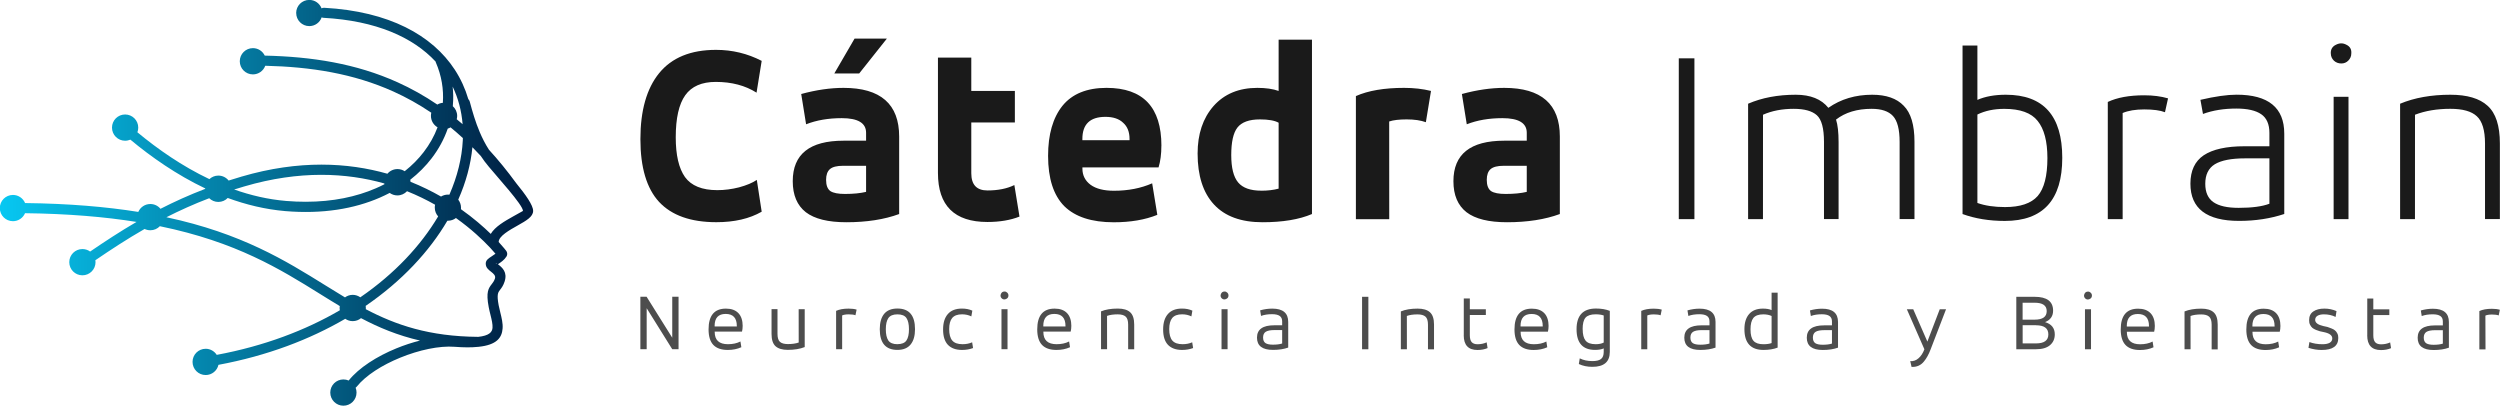
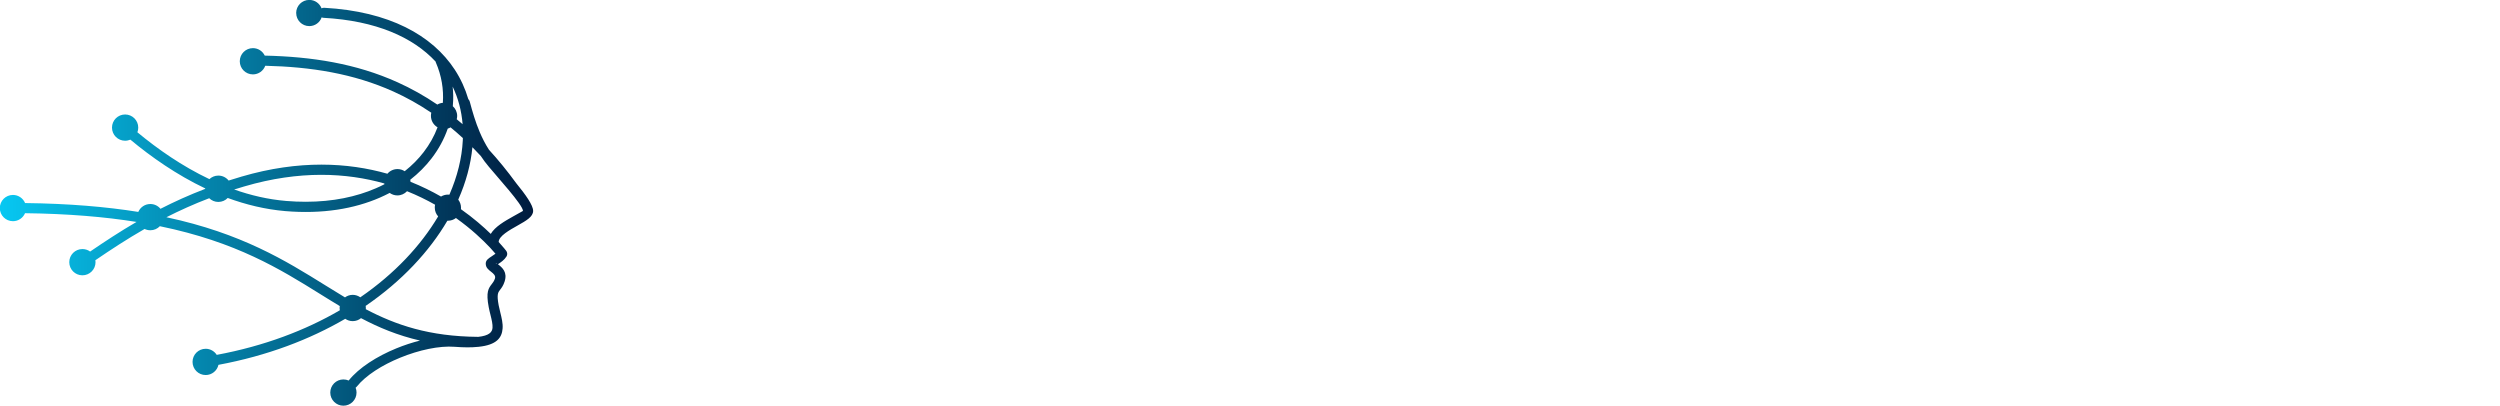
<svg xmlns="http://www.w3.org/2000/svg" xmlns:xlink="http://www.w3.org/1999/xlink" width="110.674mm" height="17.964mm" viewBox="0 0 110.674 17.964" id="svg1">
  <defs id="defs1">
    <linearGradient xlink:href="#linearGradient2" id="linearGradient19" gradientUnits="userSpaceOnUse" x1="29.896" y1="243.104" x2="58.996" y2="243.104" gradientTransform="matrix(0.424,0,0,0.424,105.987,156.564)" />
    <linearGradient id="linearGradient2">
      <stop style="stop-color:#07c8f2;stop-opacity:1;" offset="0" id="stop1" />
      <stop style="stop-color:#001b3e;stop-opacity:1;" offset="1" id="stop2" />
    </linearGradient>
  </defs>
  <g id="layer1" transform="translate(-48.82,-175.614)">
    <g id="g2" transform="matrix(1.912,0,0,1.912,-178.087,-311.989)">
      <g id="g4">
        <path d="m 125.533,255.323 c 0,0.168 0.136,0.304 0.304,0.304 v 0 c 0.132,0 0.245,-0.085 0.286,-0.203 v 0 c 0.013,0.006 0.029,0.011 0.044,0.011 v 0 c 1.213,0.067 2.069,0.449 2.593,1.012 v 0 c 0.001,0.007 0.004,0.015 0.007,0.022 v 0 c 0.132,0.304 0.184,0.622 0.162,0.934 v 0 c -0.047,0.004 -0.09,0.018 -0.128,0.041 v 0 c -0.3,-0.204 -0.607,-0.375 -0.922,-0.517 v 0 c -0.96,-0.433 -1.984,-0.593 -3.074,-0.617 v 0 c -0.049,-0.103 -0.153,-0.173 -0.274,-0.173 v 0 c -0.168,0 -0.304,0.136 -0.304,0.304 v 0 c 0,0.168 0.136,0.304 0.304,0.304 v 0 c 0.131,0 0.243,-0.083 0.286,-0.2 v 0 c 1.054,0.025 2.042,0.18 2.966,0.596 v 0 c 0.299,0.135 0.592,0.297 0.878,0.491 v 0 c -0.006,0.024 -0.008,0.048 -0.008,0.074 v 0 c 0,0.113 0.062,0.212 0.153,0.264 v 0 c -0.075,0.201 -0.183,0.394 -0.321,0.574 v 0 c -0.123,0.16 -0.27,0.309 -0.44,0.443 v 0 c -0.048,-0.032 -0.105,-0.05 -0.167,-0.05 v 0 c -0.093,0 -0.177,0.042 -0.233,0.108 v 0 c -0.911,-0.259 -2.041,-0.325 -3.376,0.066 v 0 c -0.102,0.03 -0.202,0.061 -0.3,0.092 v 0 c -0.056,-0.07 -0.142,-0.115 -0.238,-0.115 v 0 c -0.08,0 -0.153,0.031 -0.208,0.082 v 0 c -0.634,-0.301 -1.199,-0.697 -1.667,-1.085 v 0 c 0.013,-0.034 0.02,-0.07 0.02,-0.108 v 0 c 0,-0.168 -0.136,-0.304 -0.304,-0.304 v 0 c -0.168,0 -0.304,0.136 -0.304,0.304 v 0 c 0,0.168 0.136,0.304 0.304,0.304 v 0 c 0.043,0 0.085,-0.01 0.122,-0.025 v 0 c 0.483,0.402 1.071,0.814 1.733,1.129 v 0 c -6e-5,0.004 -9e-5,0.006 -9e-5,0.008 v 0 l 3e-5,0.002 c -0.374,0.143 -0.717,0.299 -1.036,0.462 v 0 c -0.056,-0.068 -0.14,-0.111 -0.235,-0.111 v 0 c -0.125,0 -0.232,0.075 -0.279,0.183 v 0 c -0.743,-0.119 -1.604,-0.193 -2.621,-0.205 v 0 c -0.046,-0.11 -0.154,-0.188 -0.281,-0.188 v 0 c -0.168,0 -0.304,0.136 -0.304,0.304 v 0 c 0,0.168 0.136,0.304 0.304,0.304 v 0 c 0.126,0 0.233,-0.076 0.28,-0.185 v 0 c 1.002,0.012 1.85,0.085 2.581,0.202 v 0 c -0.385,0.224 -0.737,0.456 -1.074,0.686 v 0 c -0.05,-0.037 -0.112,-0.058 -0.179,-0.058 v 0 c -0.168,0 -0.304,0.136 -0.304,0.304 v 0 c 0,0.168 0.136,0.304 0.304,0.304 v 0 c 0.168,0 0.304,-0.136 0.304,-0.304 v 0 c 0,-0.015 -0.001,-0.031 -0.004,-0.045 v 0 c 0.355,-0.242 0.727,-0.487 1.14,-0.724 v 0 c 0.04,0.019 0.085,0.03 0.133,0.03 v 0 c 0.087,0 0.165,-0.036 0.22,-0.094 v 0 c 1.771,0.364 2.79,0.997 3.705,1.566 v 0 c 0.156,0.097 0.308,0.192 0.461,0.283 v 0 c -0.002,0.015 -0.004,0.029 -0.004,0.044 v 0 c 0,0.018 0.002,0.036 0.005,0.054 v 0 c -0.795,0.463 -1.748,0.827 -2.85,1.032 v 0 c -0.054,-0.085 -0.149,-0.141 -0.256,-0.141 v 0 c -0.168,0 -0.304,0.136 -0.304,0.304 v 0 c 0,0.168 0.136,0.304 0.304,0.304 v 0 c 0.145,0 0.266,-0.101 0.296,-0.236 v 0 c 1.134,-0.211 2.116,-0.588 2.936,-1.066 v 0 c 0.049,0.034 0.108,0.054 0.173,0.054 v 0 c 0.073,0 0.14,-0.026 0.192,-0.069 v 0 c 0.413,0.218 0.849,0.4 1.366,0.519 v 0 c -0.183,0.046 -0.369,0.107 -0.549,0.181 v 0 c -0.45,0.184 -0.865,0.448 -1.101,0.742 v 0 c -6e-4,6.1e-4 -10e-4,0.002 -0.002,0.002 v 0 c -0.037,-0.016 -0.078,-0.025 -0.122,-0.025 v 0 c -0.168,0 -0.304,0.136 -0.304,0.304 v 0 c 0,0.168 0.136,0.304 0.304,0.304 v 0 c 0.168,0 0.304,-0.136 0.304,-0.304 v 0 c 0,-0.04 -0.007,-0.077 -0.021,-0.112 v 0 c 0.008,-0.006 0.017,-0.014 0.024,-0.023 v 0 c 0.21,-0.263 0.59,-0.502 1.006,-0.672 v 0 c 0.436,-0.179 0.907,-0.28 1.26,-0.253 v 0 c 0.217,0.017 0.394,0.017 0.537,0.002 v 0 c 0.008,6e-5 0.017,-6e-4 0.025,-0.002 v 0 c 0.409,-0.044 0.535,-0.206 0.551,-0.422 v 0 c 0.01,-0.119 -0.022,-0.246 -0.054,-0.377 v 0 c -0.013,-0.054 -0.027,-0.11 -0.037,-0.162 v 0 c -0.048,-0.254 -0.013,-0.299 0.03,-0.355 v 0 c 0.036,-0.046 0.076,-0.098 0.107,-0.193 v 0 c 0.071,-0.218 -0.05,-0.322 -0.154,-0.403 v 0 c 0.068,-0.044 0.149,-0.1 0.196,-0.176 v 0 c 0.004,-0.006 0.007,-0.012 0.01,-0.019 v 0 l 6.1e-4,-0.002 6e-5,-1e-4 c 0.006,-0.014 0.008,-0.029 0.008,-0.044 v 0 -3e-4 l -6e-5,-0.002 -6e-5,-0.001 v -6e-4 l -1.5e-4,-0.002 -3e-5,-3.3e-4 c -0.001,-0.017 -0.006,-0.033 -0.014,-0.048 v 0 l -0.001,-0.002 -9e-5,-1.8e-4 -0.001,-0.002 -6e-5,-4e-5 c -0.002,-0.004 -0.005,-0.007 -0.007,-0.011 v 0 c -0.005,-0.006 -0.063,-0.083 -0.174,-0.204 v 0 c 0.001,-0.136 0.247,-0.274 0.447,-0.386 v 0 c 0.19,-0.107 0.351,-0.198 0.351,-0.334 v 0 c 0,-0.133 -0.177,-0.378 -0.393,-0.643 v 0 c -0.206,-0.282 -0.416,-0.539 -0.63,-0.773 v 0 c -0.085,-0.132 -0.155,-0.27 -0.214,-0.409 v 0 c -0.098,-0.23 -0.168,-0.47 -0.231,-0.707 v 0 c -0.006,-0.022 -0.018,-0.041 -0.033,-0.056 v 0 c -0.071,-0.242 -0.176,-0.471 -0.315,-0.684 v 0 c -0.519,-0.792 -1.514,-1.348 -3.023,-1.431 v 0 c -0.021,-0.001 -0.042,0.004 -0.06,0.013 v 0 c -0.044,-0.114 -0.154,-0.195 -0.284,-0.195 v 0 c -0.168,0 -0.304,0.136 -0.304,0.304 m 3.718,2.458 c 0.006,-0.024 0.01,-0.049 0.01,-0.075 v 0 c 0,-0.09 -0.039,-0.171 -0.101,-0.226 v 0 c 6e-4,-0.011 0.002,-0.021 0.002,-0.031 v 0 c 0.012,-0.14 0.01,-0.282 -0.006,-0.423 v 0 c 0.13,0.27 0.206,0.563 0.231,0.871 v 0 c -0.045,-0.039 -0.091,-0.078 -0.137,-0.115 m -1.069,1.448 c -6e-4,-0.016 -0.002,-0.032 -0.006,-0.047 v 0 c 0.191,-0.149 0.356,-0.316 0.493,-0.494 v 0 c 0.165,-0.215 0.291,-0.448 0.375,-0.69 v 0 c 0.023,-0.007 0.045,-0.017 0.065,-0.029 v 0 c 0.096,0.079 0.191,0.161 0.285,0.248 v 0 c -4.3e-4,0.019 -0.001,0.038 -0.002,0.057 v 0 c -0.021,0.407 -0.125,0.831 -0.31,1.254 v 0 c -0.011,-0.001 -0.023,-0.002 -0.034,-0.002 v 0 c -0.059,0 -0.113,0.017 -0.16,0.045 v 0 c -0.214,-0.122 -0.449,-0.239 -0.707,-0.342 m 1.168,0.636 c 0.001,-0.012 0.002,-0.024 0.002,-0.035 v 0 c 0,-0.07 -0.024,-0.135 -0.064,-0.187 v 0 c 0.18,-0.407 0.29,-0.816 0.328,-1.214 v 0 c 0.065,0.065 0.13,0.133 0.194,0.203 v 0 c 0.056,0.085 0.118,0.169 0.187,0.25 v 0 c 0.044,0.051 0.098,0.115 0.154,0.18 v 0 c 0.096,0.111 0.196,0.227 0.287,0.337 v 0 l 6.1e-4,0.001 c 0.004,0.005 0.007,0.008 0.011,0.012 v 0 c 0.188,0.226 0.337,0.423 0.337,0.492 v 0 c 0,6e-4 -0.106,0.059 -0.231,0.129 v 0 c -0.192,0.108 -0.415,0.234 -0.515,0.403 v 0 c -0.17,-0.166 -0.401,-0.368 -0.69,-0.572 m -4.048,-0.191 c -0.417,-0.035 -0.82,-0.13 -1.203,-0.265 v 0 c 0.078,-0.025 0.157,-0.049 0.237,-0.072 v 0 c 1.282,-0.376 2.366,-0.315 3.24,-0.068 v 0 c 4.2e-4,0.006 10e-4,0.012 0.002,0.018 v 0 c -0.063,0.033 -0.128,0.064 -0.196,0.093 v 0 c -0.453,0.197 -0.998,0.313 -1.626,0.313 v 0 c -0.147,0 -0.299,-0.006 -0.455,-0.019 m 2.799,-0.226 c 0.236,0.095 0.453,0.201 0.651,0.313 v 0 c -0.005,0.022 -0.007,0.045 -0.007,0.068 v 0 c 0,0.078 0.03,0.15 0.078,0.203 v 0 c -0.401,0.675 -1.006,1.326 -1.802,1.873 v 0 c -0.05,-0.035 -0.111,-0.057 -0.176,-0.057 v 0 c -0.067,0 -0.129,0.022 -0.179,0.059 v 0 c -0.152,-0.091 -0.304,-0.185 -0.458,-0.281 v 0 c -0.916,-0.569 -1.933,-1.202 -3.677,-1.575 v 0 c 0.306,-0.155 0.634,-0.304 0.991,-0.44 v 0 c 0.055,0.053 0.129,0.086 0.211,0.086 v 0 c 0.086,0 0.163,-0.035 0.218,-0.092 v 0 c 0.422,0.155 0.869,0.264 1.332,0.304 v 0 c 0.862,0.073 1.6,-0.054 2.193,-0.313 v 0 c 0.077,-0.034 0.152,-0.07 0.225,-0.108 v 0 c 0.05,0.036 0.111,0.058 0.178,0.058 v 0 c 0.088,0 0.167,-0.037 0.223,-0.097 m 1.134,0.621 c 0.359,0.256 0.621,0.507 0.783,0.679 v 0 c 0.005,0.006 0.01,0.012 0.016,0.017 v 0 c 0.048,0.052 0.087,0.096 0.115,0.13 v 0 c -0.027,0.021 -0.059,0.042 -0.087,0.06 v 0 c -0.077,0.05 -0.138,0.089 -0.138,0.169 v 0 c 0,0.092 0.059,0.138 0.128,0.192 v 0 c 0.048,0.038 0.108,0.085 0.085,0.154 v 0 c -0.019,0.057 -0.045,0.091 -0.069,0.122 v 0 c -0.08,0.103 -0.143,0.185 -0.075,0.541 v 0 c 0.011,0.06 0.026,0.118 0.04,0.175 v 0 c 0.028,0.112 0.054,0.22 0.048,0.303 v 0 c -0.008,0.104 -0.085,0.182 -0.331,0.209 v 0 c -0.004,-2.7e-4 -0.007,-4.2e-4 -0.01,-4.2e-4 v 0 c -1.124,-0.01 -1.893,-0.272 -2.593,-0.64 v 0 c 6.1e-4,-0.008 10e-4,-0.018 10e-4,-0.028 v 0 c 0,-0.017 -10e-4,-0.033 -0.004,-0.049 v 0 c 0.838,-0.574 1.474,-1.26 1.892,-1.972 v 0 c 0.005,1.5e-4 0.008,2.6e-4 0.013,2.6e-4 v 0 c 0.071,0 0.136,-0.024 0.187,-0.064 m 0.924,1.055 c 0,-0.027 0.005,-0.011 0.011,0.006 v 0 c -0.002,0.001 -0.006,0.002 -0.007,0.002 v 0 c -0.002,0 -0.004,-0.002 -0.004,-0.008" id="path1-0" style="fill:url(#linearGradient19);stroke-width:0.03" />
        <g id="g3">
          <g id="text2" style="font-weight:300;font-size:5.937px;line-height:1.3;font-family:'Accord Alternate';-inkscape-font-specification:'Accord Alternate Light';letter-spacing:0.317px;text-orientation:upright;fill:#1a1a1a;stroke-width:0.935;stroke-linecap:square" aria-label="Cátedra Imbrain">
-             <path style="font-weight:800;-inkscape-font-specification:'Accord Alternate Ultra-Bold'" d="m 134.321,258.202 q 0,0.617 0.214,0.92 0.22,0.303 0.748,0.303 0.249,0 0.505,-0.065 0.261,-0.071 0.41,-0.172 l 0.113,0.736 q -0.422,0.243 -1.051,0.243 -0.885,0 -1.324,-0.469 -0.433,-0.469 -0.433,-1.455 0,-0.992 0.433,-1.526 0.439,-0.54 1.318,-0.54 0.564,0 1.057,0.255 l -0.119,0.736 q -0.392,-0.249 -0.944,-0.249 -0.487,0 -0.707,0.309 -0.22,0.309 -0.22,0.974 z m 3.671,-1.478 0.469,-0.807 h 0.748 l -0.641,0.807 z m 1.502,1.461 v 1.793 q -0.517,0.19 -1.223,0.19 -0.635,0 -0.938,-0.232 -0.303,-0.237 -0.303,-0.718 0,-0.938 1.176,-0.938 h 0.522 v -0.184 q 0,-0.338 -0.564,-0.338 -0.463,0 -0.825,0.142 l -0.113,-0.701 q 0.522,-0.142 0.98,-0.142 1.288,0 1.288,1.128 z m -0.766,1.282 v -0.606 h -0.534 q -0.214,0 -0.303,0.077 -0.089,0.077 -0.089,0.249 0,0.19 0.101,0.261 0.101,0.065 0.338,0.065 0.285,0 0.487,-0.048 z m 1.664,-0.439 v -2.672 h 0.772 v 0.772 h 1.009 v 0.73 h -1.009 v 1.176 q 0,0.398 0.374,0.398 0.368,0 0.623,-0.125 l 0.119,0.73 q -0.315,0.125 -0.742,0.125 -1.146,0 -1.146,-1.134 z m 5.173,-0.629 q 0,0.285 -0.065,0.499 h -1.763 v 0.03 q 0,0.232 0.19,0.374 0.19,0.137 0.54,0.137 0.493,0 0.885,-0.172 l 0.119,0.73 q -0.427,0.172 -1.009,0.172 -0.766,0 -1.146,-0.374 -0.374,-0.38 -0.374,-1.164 0,-0.742 0.332,-1.158 0.338,-0.416 1.021,-0.416 1.271,0 1.271,1.342 z m -1.829,-0.16 v 0.03 h 1.092 v -0.03 q 0,-0.243 -0.148,-0.374 -0.142,-0.137 -0.41,-0.137 -0.534,0 -0.534,0.511 z m 4.544,-2.298 h 0.772 v 4.037 q -0.445,0.19 -1.146,0.19 -0.742,0 -1.122,-0.41 -0.38,-0.41 -0.38,-1.181 0,-0.677 0.368,-1.098 0.374,-0.422 1.015,-0.422 0.297,0 0.493,0.071 z m -0.404,3.497 q 0.226,0 0.404,-0.048 v -1.526 q -0.137,-0.077 -0.433,-0.077 -0.374,0 -0.522,0.19 -0.142,0.184 -0.142,0.635 0,0.445 0.16,0.635 0.16,0.19 0.534,0.19 z m 2.965,0.659 h -0.772 v -2.85 q 0.427,-0.19 1.116,-0.19 0.338,0 0.623,0.071 l -0.119,0.724 q -0.178,-0.065 -0.445,-0.065 -0.261,0 -0.404,0.048 z m 3.95,-1.912 v 1.793 q -0.517,0.19 -1.223,0.19 -0.635,0 -0.938,-0.232 -0.303,-0.237 -0.303,-0.718 0,-0.938 1.176,-0.938 h 0.522 v -0.184 q 0,-0.338 -0.564,-0.338 -0.463,0 -0.825,0.142 l -0.113,-0.701 q 0.522,-0.142 0.98,-0.142 1.288,0 1.288,1.128 z m -0.766,1.282 v -0.606 h -0.534 q -0.214,0 -0.303,0.077 -0.089,0.077 -0.089,0.249 0,0.19 0.101,0.261 0.101,0.065 0.338,0.065 0.285,0 0.487,-0.048 z" id="path4" />
-             <path d="m 157.907,260.096 h -0.362 v -3.723 h 0.362 z m 1.587,0 h -0.344 v -2.672 q 0.481,-0.208 1.104,-0.208 0.511,0 0.754,0.303 0.433,-0.303 1.015,-0.303 0.487,0 0.73,0.255 0.249,0.249 0.249,0.831 v 1.793 h -0.344 v -1.787 q 0,-0.433 -0.154,-0.6 -0.154,-0.166 -0.493,-0.166 -0.505,0 -0.825,0.249 0.059,0.184 0.059,0.522 v 1.781 h -0.338 v -1.787 q 0,-0.469 -0.166,-0.617 -0.166,-0.148 -0.534,-0.148 -0.404,0 -0.712,0.137 z m 4.621,-0.119 v -3.901 h 0.344 v 1.259 q 0.273,-0.119 0.659,-0.119 1.306,0 1.306,1.461 0,1.461 -1.33,1.461 -0.54,0 -0.98,-0.16 z m 1.965,-1.294 q 0,-0.582 -0.226,-0.861 -0.22,-0.279 -0.772,-0.279 -0.356,0 -0.623,0.131 v 2.048 q 0.267,0.095 0.641,0.095 0.528,0 0.754,-0.255 0.226,-0.261 0.226,-0.879 z m 1.742,1.413 h -0.344 v -2.713 q 0.327,-0.154 0.843,-0.154 0.309,0 0.552,0.071 l -0.071,0.321 q -0.166,-0.065 -0.481,-0.065 -0.303,0 -0.499,0.083 z m 3.742,-1.977 v 1.858 q -0.481,0.16 -1.045,0.16 -1.128,0 -1.128,-0.861 0,-0.451 0.309,-0.659 0.315,-0.208 0.944,-0.208 h 0.576 v -0.309 q 0,-0.303 -0.19,-0.433 -0.19,-0.131 -0.576,-0.131 -0.433,0 -0.772,0.125 l -0.059,-0.327 q 0.511,-0.119 0.837,-0.119 1.104,0 1.104,0.902 z m -0.344,1.621 v -1.051 h -0.564 q -0.475,0 -0.701,0.137 -0.22,0.137 -0.22,0.451 0,0.297 0.19,0.427 0.19,0.131 0.582,0.131 0.463,0 0.712,-0.095 z m 1.831,0.356 h -0.344 v -2.832 h 0.344 z m -0.41,-3.835 q -0.006,-0.142 0.119,-0.202 0.125,-0.065 0.243,0 0.125,0.059 0.113,0.202 0,0.095 -0.071,0.166 -0.065,0.065 -0.16,0.065 -0.101,0 -0.172,-0.065 -0.071,-0.071 -0.071,-0.166 z m 1.949,3.835 h -0.344 v -2.672 q 0.499,-0.208 1.164,-0.208 0.582,0 0.861,0.255 0.285,0.255 0.285,0.873 v 1.751 h -0.344 v -1.746 q 0,-0.463 -0.19,-0.635 -0.184,-0.172 -0.612,-0.172 -0.463,0 -0.819,0.137 z" id="path5" />
-           </g>
-           <path style="font-size:1.922px;line-height:1.2;font-family:'Accord Alternate';-inkscape-font-specification:'Accord Alternate';letter-spacing:0.458px;text-orientation:upright;fill:#4d4d4d;stroke-width:0.068;stroke-linecap:round;paint-order:stroke fill markers" d="m 133.648,263.108 h -0.146 v -1.215 h 0.144 l 0.594,0.949 v -0.949 h 0.146 v 1.215 h -0.146 l -0.592,-0.949 z m 2.222,-0.536 q 0,0.071 -0.015,0.129 h -0.632 v 0.008 q 0,0.283 0.306,0.283 0.169,0 0.29,-0.063 l 0.021,0.133 q -0.14,0.063 -0.313,0.063 -0.225,0 -0.336,-0.117 -0.11,-0.117 -0.11,-0.359 0,-0.481 0.402,-0.481 0.188,0 0.288,0.104 0.1,0.104 0.1,0.302 z m -0.648,-0.002 v 0.011 h 0.513 v -0.011 q 0,-0.279 -0.258,-0.279 -0.256,0 -0.256,0.279 z m 1.945,-0.388 h 0.14 v 0.876 q -0.161,0.065 -0.392,0.065 -0.19,0 -0.284,-0.085 -0.092,-0.085 -0.092,-0.283 v -0.575 h 0.138 v 0.571 q 0,0.135 0.056,0.186 0.058,0.052 0.185,0.052 0.148,0 0.25,-0.036 z m 1.007,0.926 h -0.14 v -0.888 q 0.113,-0.052 0.29,-0.052 0.11,0 0.185,0.023 l -0.027,0.131 q -0.054,-0.021 -0.154,-0.021 -0.102,0 -0.154,0.025 z m 1.28,-0.117 q 0.152,0 0.209,-0.086 0.058,-0.086 0.058,-0.259 0,-0.173 -0.058,-0.259 -0.058,-0.086 -0.209,-0.086 -0.152,0 -0.211,0.088 -0.058,0.086 -0.058,0.258 0,0.171 0.058,0.259 0.06,0.086 0.211,0.086 z m 0,0.133 q -0.409,0 -0.409,-0.479 0,-0.229 0.1,-0.354 0.102,-0.125 0.309,-0.125 0.407,0 0.407,0.479 0,0.229 -0.102,0.354 -0.102,0.125 -0.306,0.125 z m 1.057,-0.473 q 0,-0.231 0.11,-0.357 0.111,-0.127 0.327,-0.127 0.136,0 0.24,0.048 l -0.023,0.133 q -0.098,-0.048 -0.215,-0.048 -0.158,0 -0.229,0.086 -0.069,0.085 -0.069,0.256 0,0.183 0.073,0.267 0.073,0.083 0.236,0.083 0.125,0 0.223,-0.044 l 0.021,0.133 q -0.117,0.044 -0.254,0.044 -0.215,0 -0.329,-0.119 -0.111,-0.119 -0.111,-0.354 z m 1.492,0.457 h -0.14 v -0.926 h 0.14 z m -0.069,-1.336 q 0.036,0 0.063,0.027 0.027,0.027 0.027,0.065 0,0.06 -0.058,0.083 -0.056,0.023 -0.098,-0.017 -0.042,-0.044 -0.019,-0.1 0.023,-0.058 0.085,-0.058 z m 1.546,0.8 q 0,0.071 -0.015,0.129 h -0.632 v 0.008 q 0,0.283 0.306,0.283 0.169,0 0.29,-0.063 l 0.021,0.133 q -0.14,0.063 -0.313,0.063 -0.225,0 -0.336,-0.117 -0.11,-0.117 -0.11,-0.359 0,-0.481 0.402,-0.481 0.188,0 0.288,0.104 0.1,0.104 0.1,0.302 z m -0.648,-0.002 v 0.011 h 0.513 v -0.011 q 0,-0.279 -0.258,-0.279 -0.256,0 -0.256,0.279 z m 1.476,0.538 h -0.14 v -0.876 q 0.156,-0.065 0.388,-0.065 0.192,0 0.286,0.085 0.094,0.085 0.094,0.283 v 0.575 h -0.14 v -0.571 q 0,-0.135 -0.058,-0.186 -0.058,-0.052 -0.183,-0.052 -0.152,0 -0.248,0.036 z m 1.298,-0.457 q 0,-0.231 0.11,-0.357 0.111,-0.127 0.327,-0.127 0.136,0 0.24,0.048 l -0.023,0.133 q -0.098,-0.048 -0.215,-0.048 -0.158,0 -0.229,0.086 -0.069,0.085 -0.069,0.256 0,0.183 0.073,0.267 0.073,0.083 0.236,0.083 0.125,0 0.223,-0.044 l 0.021,0.133 q -0.117,0.044 -0.254,0.044 -0.215,0 -0.329,-0.119 -0.111,-0.119 -0.111,-0.354 z m 1.492,0.457 h -0.14 v -0.926 h 0.14 z m -0.069,-1.336 q 0.036,0 0.063,0.027 0.027,0.027 0.027,0.065 0,0.06 -0.058,0.083 -0.056,0.023 -0.098,-0.017 -0.042,-0.044 -0.019,-0.1 0.023,-0.058 0.085,-0.058 z m 1.473,0.702 v 0.596 q -0.15,0.054 -0.352,0.054 -0.371,0 -0.371,-0.284 0,-0.286 0.4,-0.286 h 0.183 v -0.09 q 0,-0.088 -0.058,-0.127 -0.058,-0.04 -0.177,-0.04 -0.144,0 -0.254,0.04 l -0.021,-0.129 q 0.142,-0.04 0.281,-0.04 0.369,0 0.369,0.308 z m -0.14,0.502 v -0.311 h -0.181 q -0.136,0 -0.2,0.04 -0.061,0.04 -0.061,0.133 0,0.09 0.056,0.129 0.056,0.036 0.171,0.036 0.129,0 0.215,-0.027 z m 1.996,0.133 h -0.146 v -1.215 h 0.146 z m 0.892,0 h -0.14 v -0.876 q 0.156,-0.065 0.388,-0.065 0.192,0 0.286,0.085 0.094,0.085 0.094,0.283 v 0.575 h -0.14 v -0.571 q 0,-0.135 -0.058,-0.186 -0.058,-0.052 -0.183,-0.052 -0.152,0 -0.248,0.036 z m 1.317,-0.325 v -0.851 h 0.14 v 0.25 h 0.371 v 0.133 h -0.371 v 0.469 q 0,0.111 0.044,0.16 0.044,0.048 0.135,0.048 0.113,0 0.211,-0.044 l 0.021,0.133 q -0.104,0.044 -0.233,0.044 -0.319,0 -0.319,-0.34 z m 1.963,-0.211 q 0,0.071 -0.015,0.129 h -0.632 v 0.008 q 0,0.283 0.306,0.283 0.169,0 0.29,-0.063 l 0.021,0.133 q -0.14,0.063 -0.313,0.063 -0.225,0 -0.336,-0.117 -0.11,-0.117 -0.11,-0.359 0,-0.481 0.402,-0.481 0.188,0 0.288,0.104 0.1,0.104 0.1,0.302 z m -0.648,-0.002 v 0.011 h 0.513 v -0.011 q 0,-0.279 -0.258,-0.279 -0.256,0 -0.256,0.279 z m 2.066,-0.35 v 0.949 q 0,0.346 -0.404,0.346 -0.175,0 -0.313,-0.065 l 0.021,-0.131 q 0.127,0.063 0.294,0.063 0.136,0 0.198,-0.048 0.063,-0.048 0.063,-0.165 v -0.081 q -0.075,0.035 -0.2,0.035 -0.429,0 -0.429,-0.479 0,-0.479 0.45,-0.479 0.183,0 0.319,0.054 z m -0.628,0.423 q 0,0.181 0.067,0.265 0.067,0.083 0.234,0.083 0.113,0 0.186,-0.038 v -0.627 q -0.075,-0.027 -0.188,-0.027 -0.163,0 -0.233,0.077 -0.067,0.077 -0.067,0.267 z m 1.496,0.465 h -0.14 v -0.888 q 0.113,-0.052 0.29,-0.052 0.11,0 0.185,0.023 l -0.027,0.131 q -0.054,-0.021 -0.154,-0.021 -0.102,0 -0.154,0.025 z m 1.58,-0.634 v 0.596 q -0.15,0.054 -0.352,0.054 -0.371,0 -0.371,-0.284 0,-0.286 0.4,-0.286 h 0.183 v -0.09 q 0,-0.088 -0.058,-0.127 -0.058,-0.04 -0.177,-0.04 -0.144,0 -0.254,0.04 l -0.021,-0.129 q 0.142,-0.04 0.281,-0.04 0.369,0 0.369,0.308 z m -0.14,0.502 v -0.311 h -0.181 q -0.136,0 -0.2,0.04 -0.061,0.04 -0.061,0.133 0,0.09 0.056,0.129 0.056,0.036 0.171,0.036 0.129,0 0.215,-0.027 z m 1.438,-1.178 h 0.14 v 1.272 q -0.138,0.054 -0.327,0.054 -0.442,0 -0.442,-0.482 0,-0.223 0.108,-0.348 0.11,-0.127 0.321,-0.127 0.125,0 0.2,0.035 z m -0.488,0.85 q 0,0.186 0.069,0.265 0.069,0.079 0.229,0.079 0.115,0 0.19,-0.027 v -0.627 q -0.081,-0.038 -0.192,-0.038 -0.163,0 -0.231,0.085 -0.065,0.083 -0.065,0.263 z m 2.026,-0.173 v 0.596 q -0.15,0.054 -0.352,0.054 -0.371,0 -0.371,-0.284 0,-0.286 0.4,-0.286 h 0.183 v -0.09 q 0,-0.088 -0.058,-0.127 -0.058,-0.04 -0.177,-0.04 -0.144,0 -0.254,0.04 l -0.021,-0.129 q 0.142,-0.04 0.281,-0.04 0.369,0 0.369,0.308 z m -0.14,0.502 v -0.311 h -0.181 q -0.136,0 -0.2,0.04 -0.061,0.04 -0.061,0.133 0,0.09 0.056,0.129 0.056,0.036 0.171,0.036 0.129,0 0.215,-0.027 z m 1.734,-0.794 h 0.148 l 0.327,0.748 0.286,-0.748 h 0.146 l -0.356,0.926 q -0.065,0.173 -0.154,0.281 -0.108,0.135 -0.288,0.127 l -0.031,-0.133 q 0.108,0.008 0.192,-0.067 0.085,-0.073 0.136,-0.208 z m 2.534,0.926 v -1.215 h 0.425 q 0.427,0 0.427,0.321 0,0.19 -0.186,0.265 0.225,0.067 0.225,0.284 0,0.156 -0.111,0.25 -0.111,0.094 -0.323,0.094 z m 0.456,-0.557 h -0.309 v 0.421 h 0.309 q 0.286,0 0.286,-0.209 0,-0.211 -0.286,-0.211 z m -0.031,-0.521 h -0.279 v 0.392 h 0.279 q 0.279,0 0.279,-0.198 0,-0.194 -0.279,-0.194 z m 1.305,1.078 h -0.14 v -0.926 h 0.14 z m -0.069,-1.336 q 0.036,0 0.063,0.027 0.027,0.027 0.027,0.065 0,0.06 -0.058,0.083 -0.056,0.023 -0.098,-0.017 -0.042,-0.044 -0.019,-0.1 0.023,-0.058 0.085,-0.058 z m 1.546,0.8 q 0,0.071 -0.015,0.129 h -0.632 v 0.008 q 0,0.283 0.306,0.283 0.169,0 0.29,-0.063 l 0.021,0.133 q -0.14,0.063 -0.313,0.063 -0.225,0 -0.336,-0.117 -0.11,-0.117 -0.11,-0.359 0,-0.481 0.402,-0.481 0.188,0 0.288,0.104 0.1,0.104 0.1,0.302 z m -0.648,-0.002 v 0.011 h 0.513 v -0.011 q 0,-0.279 -0.258,-0.279 -0.256,0 -0.256,0.279 z m 1.476,0.538 h -0.14 v -0.876 q 0.156,-0.065 0.388,-0.065 0.192,0 0.286,0.085 0.094,0.085 0.094,0.283 v 0.575 h -0.14 v -0.571 q 0,-0.135 -0.058,-0.186 -0.058,-0.052 -0.183,-0.052 -0.152,0 -0.248,0.036 z m 2.08,-0.536 q 0,0.071 -0.015,0.129 h -0.632 v 0.008 q 0,0.283 0.306,0.283 0.169,0 0.29,-0.063 l 0.021,0.133 q -0.14,0.063 -0.313,0.063 -0.225,0 -0.336,-0.117 -0.11,-0.117 -0.11,-0.359 0,-0.481 0.402,-0.481 0.188,0 0.288,0.104 0.1,0.104 0.1,0.302 z m -0.648,-0.002 v 0.011 h 0.513 v -0.011 q 0,-0.279 -0.258,-0.279 -0.256,0 -0.256,0.279 z m 1.298,0.504 0.021,-0.133 q 0.138,0.05 0.304,0.05 0.104,0 0.165,-0.033 0.061,-0.035 0.061,-0.102 0,-0.104 -0.188,-0.144 -0.061,-0.011 -0.098,-0.021 -0.035,-0.01 -0.09,-0.031 -0.054,-0.023 -0.085,-0.048 -0.031,-0.027 -0.054,-0.073 -0.023,-0.046 -0.021,-0.106 0,-0.135 0.096,-0.2 0.096,-0.067 0.259,-0.067 0.146,0 0.279,0.058 l -0.021,0.135 q -0.121,-0.06 -0.271,-0.06 -0.092,0 -0.148,0.033 -0.054,0.033 -0.054,0.096 0,0.098 0.188,0.142 0.06,0.011 0.096,0.021 0.036,0.01 0.09,0.033 0.056,0.021 0.086,0.048 0.031,0.025 0.054,0.071 0.023,0.046 0.021,0.104 0,0.277 -0.384,0.277 -0.152,0 -0.308,-0.05 z m 1.361,-0.29 v -0.851 h 0.14 v 0.25 h 0.371 v 0.133 h -0.371 v 0.469 q 0,0.111 0.044,0.16 0.044,0.048 0.135,0.048 0.113,0 0.211,-0.044 l 0.021,0.133 q -0.104,0.044 -0.233,0.044 -0.319,0 -0.319,-0.34 z m 1.89,-0.309 v 0.596 q -0.15,0.054 -0.352,0.054 -0.371,0 -0.371,-0.284 0,-0.286 0.4,-0.286 h 0.183 v -0.09 q 0,-0.088 -0.058,-0.127 -0.058,-0.04 -0.177,-0.04 -0.144,0 -0.254,0.04 l -0.021,-0.129 q 0.142,-0.04 0.281,-0.04 0.369,0 0.369,0.308 z m -0.14,0.502 v -0.311 h -0.181 q -0.136,0 -0.2,0.04 -0.061,0.04 -0.061,0.133 0,0.09 0.056,0.129 0.056,0.036 0.171,0.036 0.129,0 0.215,-0.027 z m 0.988,0.133 H 176.081 v -0.888 q 0.113,-0.052 0.29,-0.052 0.11,0 0.185,0.023 l -0.027,0.131 q -0.054,-0.021 -0.154,-0.021 -0.102,0 -0.154,0.025 z" id="text1-2-9-8-5" aria-label="Neurociencia Integrada y Bienestar" />
+             </g>
        </g>
      </g>
    </g>
  </g>
</svg>